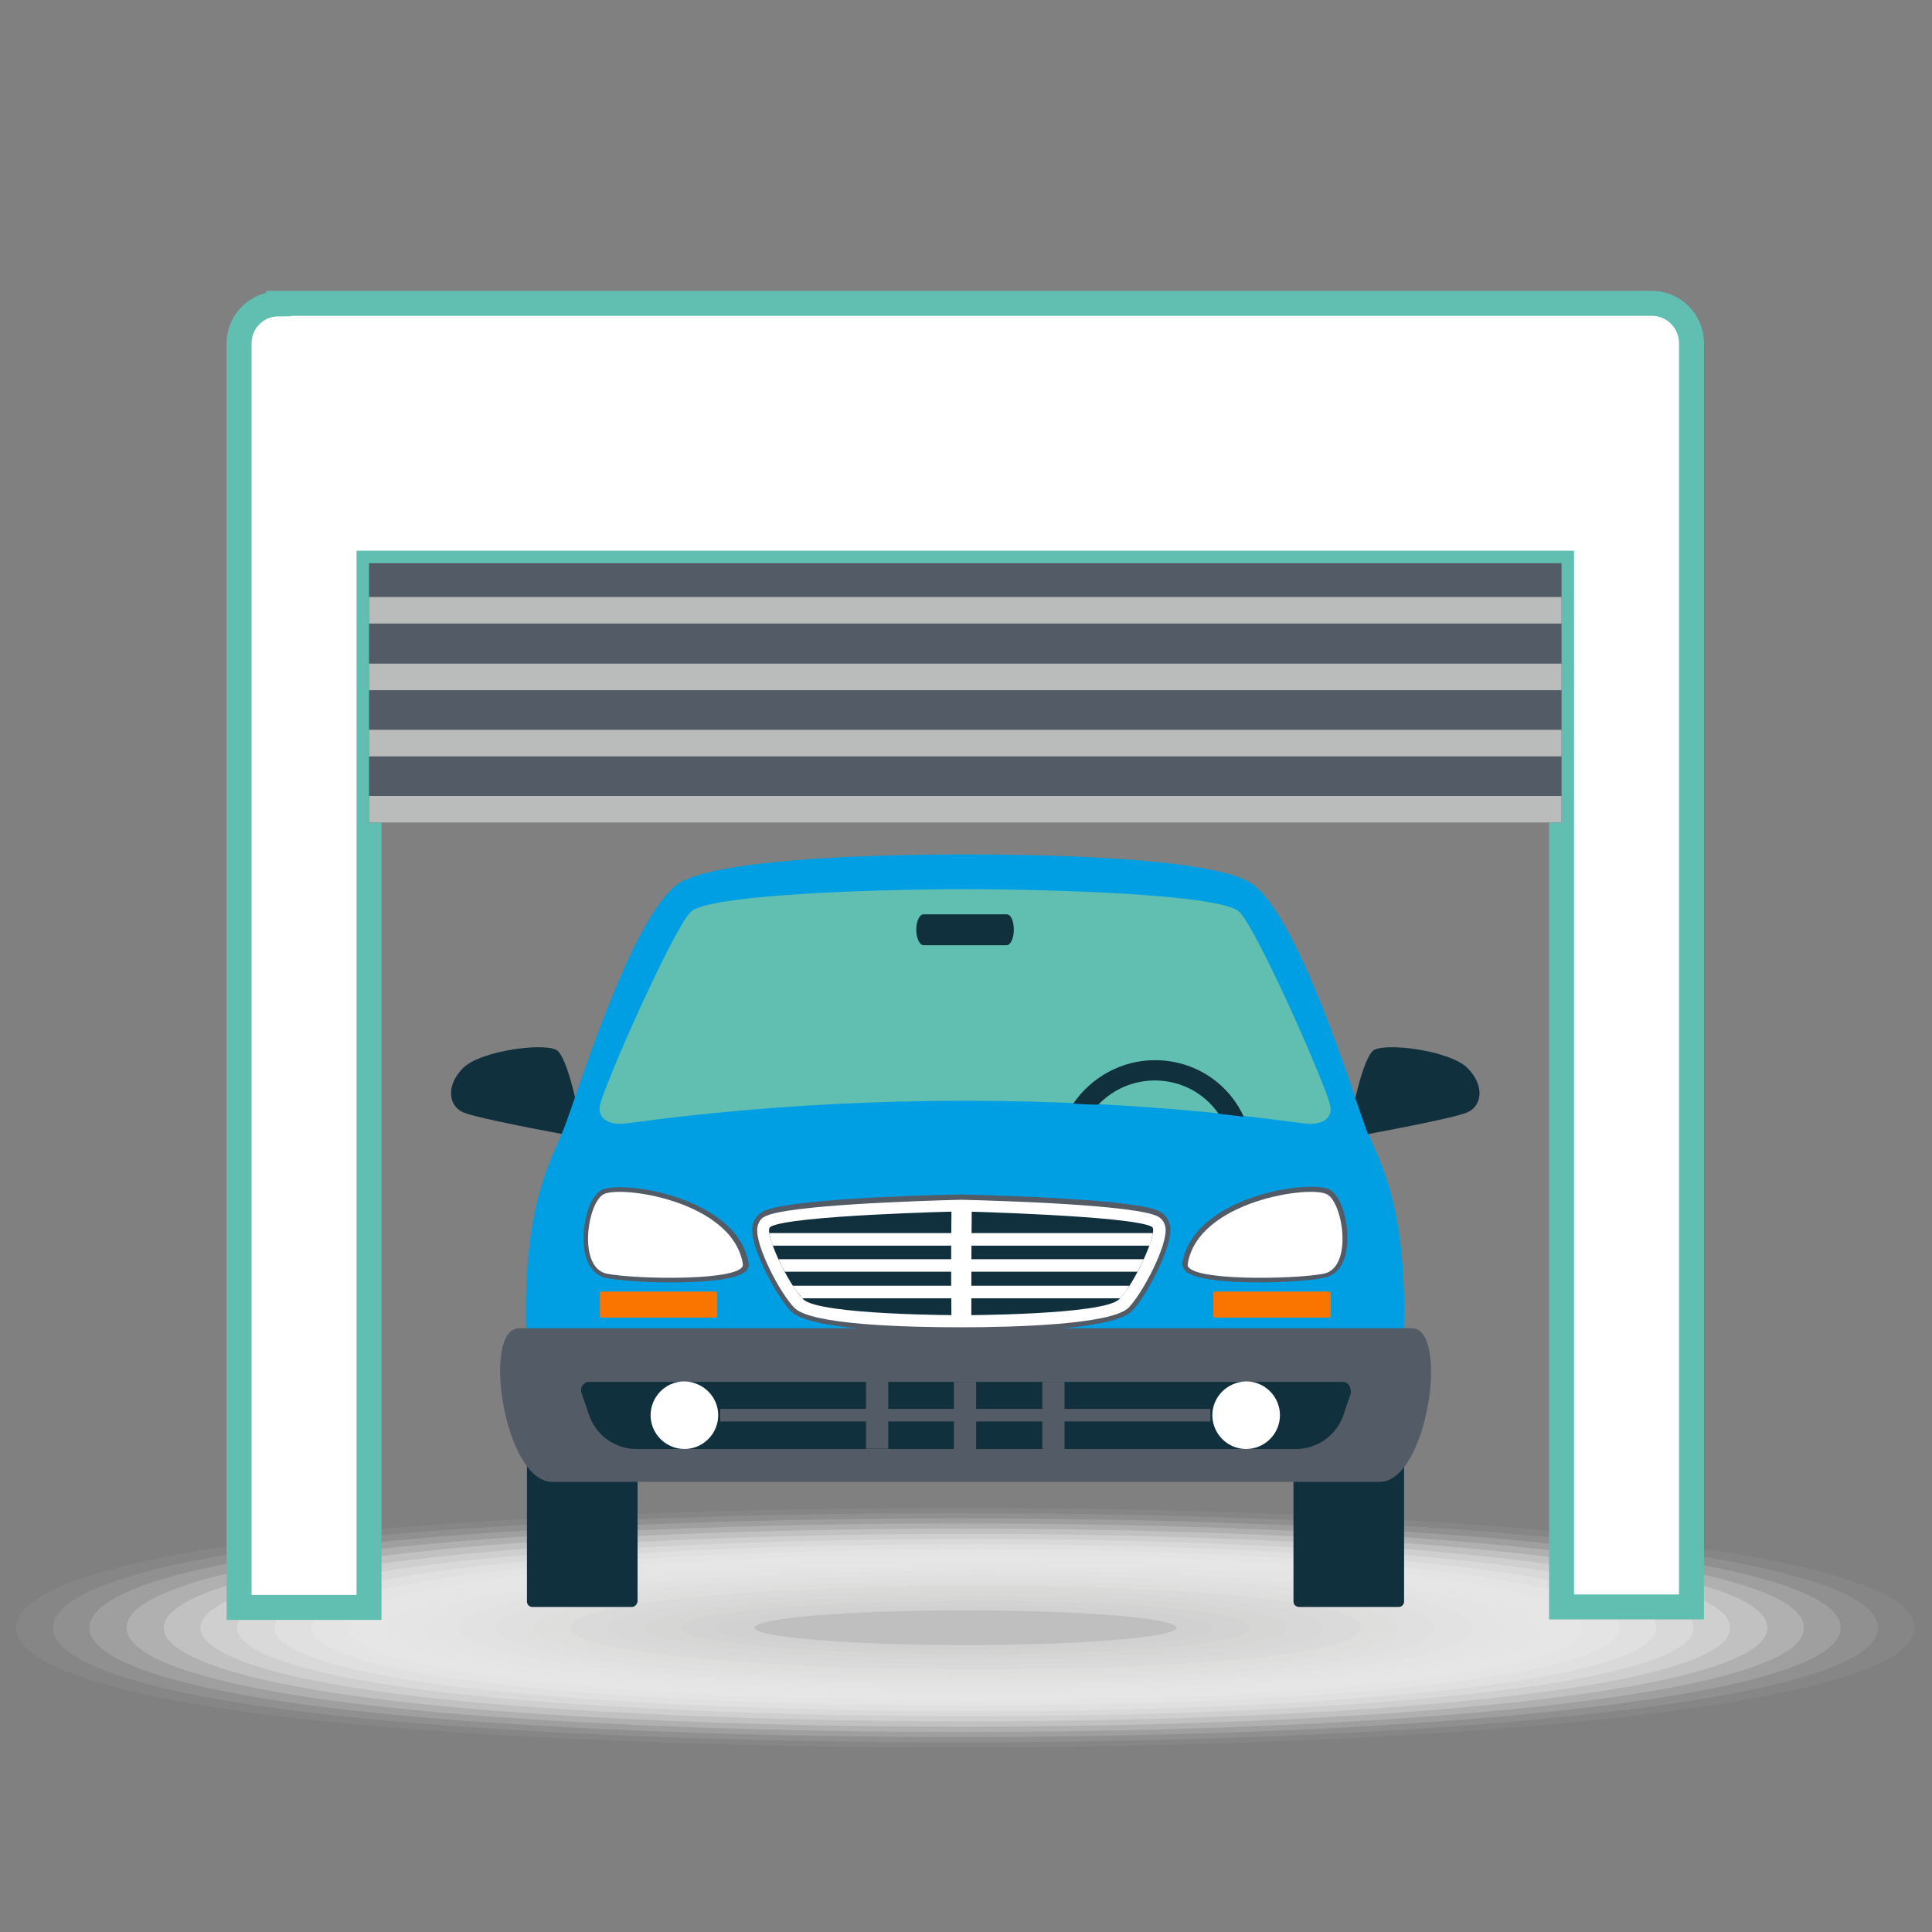
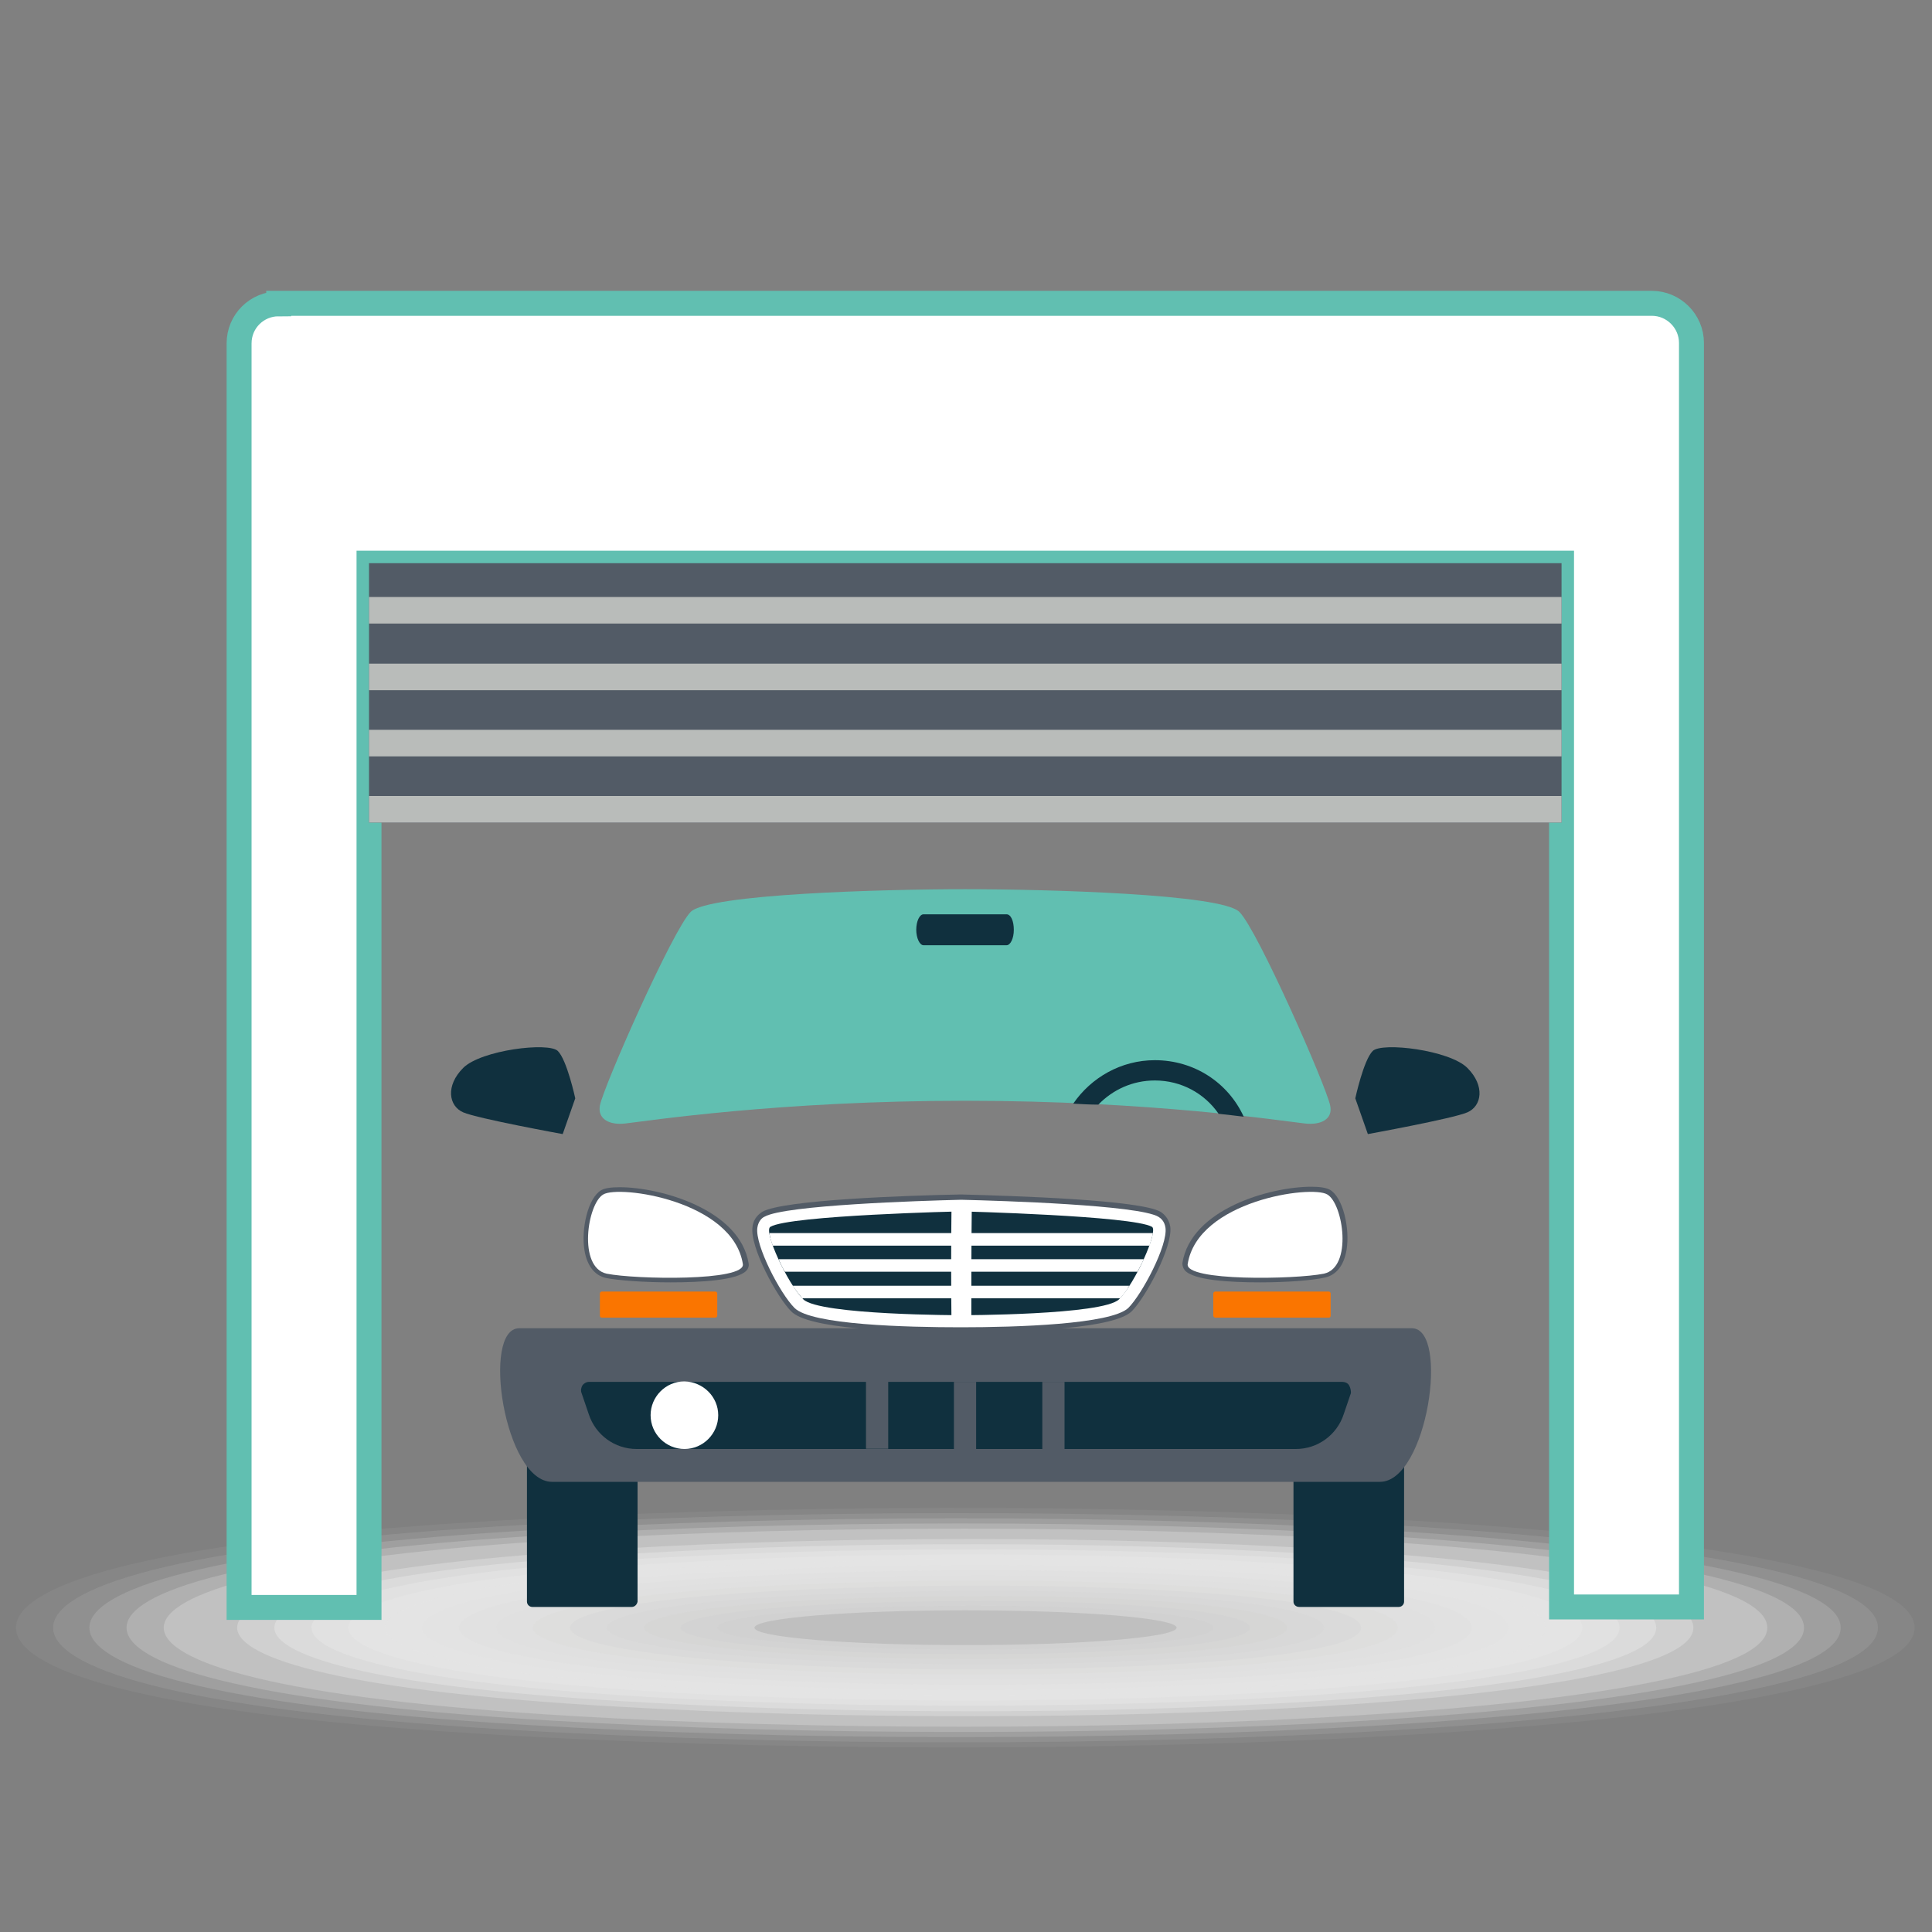
<svg xmlns="http://www.w3.org/2000/svg" version="1.1" id="Capa_1" x="0px" y="0px" viewBox="0 0 400 400" style="enable-background:new 0 0 400 400;" xml:space="preserve">
  <rect x="0" y="0" width="400" height="400" fill="#808080" stroke="none" />
  <style type="text/css">
	.st0{opacity:0;fill:#FFFFFF;}
	.st1{opacity:4.761905e-02;fill:#FDFDFD;}
	.st2{opacity:9.523810e-02;fill:#FAFAFA;}
	.st3{opacity:0.143;fill:#F8F8F8;}
	.st4{opacity:0.191;fill:#F6F6F6;}
	.st5{opacity:0.238;fill:#F4F4F3;}
	.st6{opacity:0.286;fill:#F1F1F1;}
	.st7{opacity:0.333;fill:#EFEFEF;}
	.st8{opacity:0.381;fill:#EDEDED;}
	.st9{opacity:0.429;fill:#EAEAEA;}
	.st10{opacity:0.476;fill:#E8E8E8;}
	.st11{opacity:0.524;fill:#E6E6E6;}
	.st12{opacity:0.571;fill:#E3E3E3;}
	.st13{opacity:0.619;fill:#E1E1E1;}
	.st14{opacity:0.667;fill:#DFDFDF;}
	.st15{opacity:0.714;fill:#DDDDDC;}
	.st16{opacity:0.762;fill:#DADADA;}
	.st17{opacity:0.809;fill:#D8D8D8;}
	.st18{opacity:0.857;fill:#D6D6D5;}
	.st19{opacity:0.905;fill:#D3D3D3;}
	.st20{opacity:0.952;fill:#D1D1D1;}
	.st21{fill:#BFBFBF;}
	.st22{fill:#10303E;}
	.st23{fill:#009FE3;}
	.st24{fill:#61BFB1;}
	.st25{fill:#525B66;}
	.st26{fill:#FFFFFF;}
	.st27{fill:#FA7500;}
	.st28{fill:#FFFFFF;stroke:#61BFB1;stroke-width:5.165;stroke-miterlimit:10;}
	.st29{fill:#B9BCBA;}
</style>
  <g>
    <g>
      <path class="st0" d="M404.1,337c0,23.5-186.7,30.7-310.6,22.8C19.9,355.2-4.4,345.6-4.4,337c0-8.6,24.3-18.2,97.8-22.8    C217.3,306.3,404.1,313.5,404.1,337z" />
      <path class="st1" d="M396.4,337c0,22.4-178.8,29.4-297.9,21.9C27.3,354.5,3.3,345.3,3.3,337s24.1-17.5,95.2-21.9    C217.7,307.6,396.4,314.5,396.4,337z" />
      <path class="st2" d="M388.8,337c0,21.4-170.8,28.1-285.2,21c-68.8-4.2-92.6-13-92.6-21s23.8-16.8,92.6-21    C218,308.9,388.8,315.6,388.8,337z" />
      <path class="st3" d="M381.1,337c0,20.4-162.9,26.8-272.5,20.1c-66.5-4-90.1-12.4-90.1-20.1c0-7.7,23.6-16.1,90.1-20.1    C218.3,310.2,381.1,316.6,381.1,337z" />
      <path class="st4" d="M373.5,337c0,19.4-154.9,25.5-259.8,19.2c-64.1-3.8-87.5-11.8-87.5-19.2s23.4-15.4,87.5-19.2    C218.6,311.5,373.5,317.6,373.5,337z" />
      <path class="st5" d="M365.9,337c0,18.3-146.9,24.2-247.1,18.3C57,351.7,33.9,344,33.9,337c0-7,23.2-14.7,84.9-18.3    C218.9,312.8,365.9,318.6,365.9,337z" />
-       <path class="st6" d="M358.2,337c0,17.3-139,22.9-234.4,17.3C64.4,351,41.5,343.7,41.5,337s22.9-14,82.3-17.3    C219.2,314,358.2,319.7,358.2,337z" />
      <path class="st7" d="M350.6,337c0,16.3-131,21.6-221.7,16.4c-57.1-3.1-79.8-10-79.8-16.4s22.7-13.3,79.8-16.4    C219.6,315.3,350.6,320.7,350.6,337z" />
      <path class="st8" d="M342.9,337c0,15.3-123,20.4-208.9,15.5c-54.7-2.9-77.2-9.4-77.2-15.5c0-6.1,22.5-12.6,77.2-15.5    C219.9,316.6,342.9,321.7,342.9,337z" />
      <path class="st9" d="M335.3,337c0,14.2-115.1,18.9-196.2,14.6c-52.3-2.8-74.6-8.8-74.6-14.6S86.7,325,139,322.4    C220.2,317.9,335.3,322.7,335.3,337z" />
      <path class="st10" d="M327.6,337c0,13.2-107.1,17.6-183.5,13.7c-50-2.6-72-8.2-72-13.7c0-5.5,22-11.2,72-13.7    C220.5,319.2,327.6,323.8,327.6,337z" />
      <path class="st11" d="M320,337c0,12.2-99.2,16.3-170.8,12.8c-47.6-2.3-69.5-7.6-69.5-12.8s21.8-10.5,69.5-12.8    C220.8,320.5,320,324.8,320,337z" />
      <path class="st12" d="M312.3,337c0,11.2-91.2,15-158.1,11.8c-45.3-2.1-66.9-7-66.9-11.8s21.6-9.8,66.9-11.8    C221.1,321.8,312.3,325.8,312.3,337z" />
      <path class="st13" d="M304.7,337c0,10.2-83.2,13.7-145.4,10.9C116.4,346,95,341.5,95,337c0-4.5,21.4-9.1,64.3-10.9    C221.5,323.1,304.7,326.8,304.7,337z" />
      <path class="st14" d="M297.1,337c0,9.1-75.3,12.4-132.7,10c-40.6-1.7-61.7-5.8-61.7-10s21.1-8.4,61.7-10    C221.8,324.4,297.1,327.8,297.1,337z" />
      <path class="st15" d="M289.4,337c0,8.1-67.3,11.1-120,9.1c-38.2-1.5-59.1-5.2-59.1-9.1c0-3.9,20.9-7.8,59.1-9.1    C222.1,325.7,289.4,328.9,289.4,337z" />
      <path class="st16" d="M281.8,337c0,7.1-59.4,9.8-107.2,8.2c-35.9-1.3-56.6-4.6-56.6-8.2s20.7-7.1,56.6-8.2    C222.4,327,281.8,329.9,281.8,337z" />
      <path class="st17" d="M274.1,337c0,6.1-51.4,8.6-94.5,7.2c-33.5-1-54-4-54-7.2s20.5-6.4,54-7.2C222.7,328.2,274.1,330.9,274.1,337    z" />
      <path class="st18" d="M266.5,337c0,5-43.4,7.3-81.8,6.3c-31.2-0.8-51.4-3.4-51.4-6.3c0-2.9,20.2-5.7,51.4-6.3    C223,329.5,266.5,331.9,266.5,337z" />
      <path class="st19" d="M258.8,337c0,4-35.5,6-69.1,5.4c-28.8-0.5-48.8-2.8-48.8-5.4s20-5,48.8-5.4C223.3,330.8,258.8,333,258.8,337    z" />
      <path class="st20" d="M251.2,337c0,3-27.5,4.8-56.4,4.5c-26.5-0.3-46.3-2.2-46.3-4.5c0-2.3,19.8-4.3,46.3-4.5    C223.7,332.1,251.2,334,251.2,337z" />
      <ellipse class="st21" cx="199.9" cy="337" rx="43.7" ry="3.6" />
    </g>
    <g>
      <path class="st22" d="M119.1,227.4c0,0-1.7-7.9-3.6-9.8c-1.9-1.9-15.9-0.2-19.6,3.5c-3.7,3.7-3,7.9,0,9.2c3,1.3,20.6,4.5,20.6,4.5    L119.1,227.4z" />
      <path class="st22" d="M269,332.7h20.6c0.6,0,1.1-0.5,1.1-1.1v-44.7h-22.9v44.7C267.8,332.2,268.3,332.7,269,332.7z" />
      <path class="st22" d="M130.8,332.7h-20.6c-0.6,0-1.1-0.5-1.1-1.1v-44.7h22.9v44.7C131.9,332.2,131.4,332.7,130.8,332.7z" />
-       <path class="st23" d="M290.6,265.5c-0.9-19-5.4-25.8-7.8-32c-2.5-6.5-13.5-42.7-23.3-50.3c-6.6-5.1-36.6-6.3-59.7-6.3    c-23.1,0-53.1,1.3-59.7,6.3c-9.8,7.6-20.7,43.8-23.3,50.3c-2.4,6.2-6.9,13-7.8,32c-1.2,24.5,5.7,41.2,12.7,41.2c7,0,78.1,0,78.1,0    s71.1,0,78.1,0C284.9,306.6,291.8,290,290.6,265.5z" />
      <path class="st22" d="M280.6,227.4c0,0,1.7-7.9,3.6-9.8c1.9-1.9,15.9-0.2,19.6,3.5c3.7,3.7,3,7.9,0,9.2c-3,1.3-20.6,4.5-20.6,4.5    L280.6,227.4z" />
      <path class="st24" d="M275.4,228.9c-0.8-4-15-36.3-18.8-40.1c-3.7-3.7-39.7-4.7-56.8-4.7c-17.1,0-53.1,1-56.8,4.7    c-3.7,3.7-18,36-18.8,40.1c-0.5,2.8,2,4.1,5.3,3.7c4.5-0.5,31.7-4.7,70.3-4.7c38.6,0,65.8,4.2,70.3,4.7    C273.5,233,276,231.7,275.4,228.9z" />
      <path class="st22" d="M239.1,219.5c-7,0-13.2,3.6-16.9,9c1.8,0.1,3.5,0.2,5.2,0.2c3-3.1,7.1-5,11.7-5c5.5,0,10.3,2.7,13.2,6.9    c1.9,0.2,3.6,0.4,5.2,0.6C254.3,224.2,247.3,219.5,239.1,219.5z" />
      <path class="st25" d="M292.3,275h-92.4h-92.4c-7.9,0-3.1,31.8,6.8,31.8h85.7h85.7C295.5,306.8,300.2,275,292.3,275z" />
      <path class="st25" d="M138.8,265.5c-5.4,0-10.8-0.4-13.3-0.9c-2.4-0.5-4-2.6-4.5-5.8c-0.7-4.3,0.7-10.8,3.5-12.4    c0.7-0.4,2-0.6,3.8-0.6c8.4,0,24.9,4.6,26.7,15.8c0.1,0.5-0.1,1.1-0.5,1.5C152.6,265.1,144.9,265.5,138.8,265.5z" />
      <path class="st26" d="M153.8,261.7c0.6,3.6-22.2,3.2-28.2,2c-6-1.3-4-14.5-0.7-16.4C128.2,245.3,151.7,248.6,153.8,261.7z" />
      <path class="st25" d="M260.9,265.5c-6.1,0-13.8-0.4-15.6-2.5c-0.4-0.5-0.5-1-0.5-1.5c1.8-11.2,18.2-15.8,26.7-15.8    c1.8,0,3,0.2,3.8,0.6c2.8,1.6,4.2,8.1,3.5,12.4c-0.5,3.2-2.1,5.3-4.5,5.8C271.7,265.1,266.3,265.5,260.9,265.5L260.9,265.5z" />
      <path class="st26" d="M245.9,261.7c-0.6,3.6,22.2,3.2,28.2,2c6-1.3,4-14.5,0.7-16.4C271.5,245.3,248,248.6,245.9,261.7z" />
      <path class="st22" d="M279.3,286.8c-0.3-0.5-0.9-0.7-1.4-0.7l-155.9,0c-0.6,0-1.1,0.3-1.4,0.7c-0.3,0.5-0.4,1.1-0.2,1.6l1.5,4.4    c1.4,4.3,5.4,7.2,9.9,7.2l136.5,0c4.5,0,8.5-2.9,9.9-7.2l1.5-4.4C279.7,287.9,279.6,287.3,279.3,286.8z" />
      <rect x="197.5" y="286.1" class="st25" width="4.6" height="13.9" />
-       <rect x="149.1" y="291.7" class="st25" width="101.5" height="2.6" />
      <rect x="215.8" y="286.1" class="st25" width="4.6" height="13.9" />
      <rect x="179.3" y="286.1" transform="matrix(-1 -1.224647e-16 1.224647e-16 -1 363.194 586.05)" class="st25" width="4.6" height="13.9" />
      <path class="st26" d="M148.7,293c0,3.8-3.1,7-7,7c-3.8,0-7-3.1-7-7c0-3.8,3.1-7,7-7C145.6,286.1,148.7,289.2,148.7,293z" />
-       <path class="st26" d="M251,293c0,3.8,3.1,7,7,7c3.8,0,7-3.1,7-7c0-3.8-3.1-7-7-7C254.1,286.1,251,289.2,251,293z" />
      <path class="st25" d="M199,275.8c-14.1,0-31.7-0.7-35.2-4.3c-2.9-2.9-8.6-13.3-8-17.5c0.2-1.8,1.4-2.7,2-3.1    c4.3-2.5,30.2-3.4,41.2-3.6c11,0.3,37,1.1,41.3,3.6c0.6,0.4,1.7,1.3,2,3.1c0.5,4.2-5.1,14.6-8,17.5    C230.7,275,213.1,275.8,199,275.8z" />
      <path class="st26" d="M199,274.8c-11.4,0-31-0.5-34.5-4c-3-3-8.2-13-7.7-16.6c0.2-1.4,1-2.1,1.5-2.3c4.2-2.4,32.2-3.3,40.7-3.5    c8.6,0.2,36.6,1.1,40.8,3.5c0.5,0.3,1.3,0.9,1.5,2.3c0.5,3.6-4.8,13.7-7.7,16.6C230,274.2,210.4,274.8,199,274.8z" />
      <path class="st22" d="M238.5,254c-4-2.3-39.5-3.2-39.5-3.2s-35.5,0.8-39.5,3.2c-1.5,0.8,3.5,11.7,6.8,15    c3.3,3.3,32.7,3.3,32.7,3.3s29.4,0,32.7-3.3C235,265.7,239.9,254.8,238.5,254z" />
      <path class="st26" d="M238.7,255.3h-79.4c0.1,0.7,0.3,1.6,0.7,2.6H238C238.3,256.8,238.6,256,238.7,255.3z" />
      <path class="st26" d="M162.5,263.3h73c0.4-0.8,0.9-1.7,1.3-2.6h-75.6C161.6,261.6,162,262.5,162.5,263.3z" />
      <path class="st26" d="M197,274.3h4.1c0-8.1,0-16.4,0.1-24.6h-4.2C196.9,257.9,196.9,266.2,197,274.3z" />
      <path class="st26" d="M166.1,268.8h65.8c0.6-0.6,1.3-1.5,1.9-2.6h-69.7C164.8,267.2,165.5,268.1,166.1,268.8z" />
      <path class="st22" d="M208.4,189.3h-17.2c-0.8,0-1.5,1.4-1.5,3.2c0,1.7,0.7,3.2,1.5,3.2h17.2c0.8,0,1.5-1.4,1.5-3.2    C209.9,190.7,209.3,189.3,208.4,189.3z" />
      <path class="st27" d="M275.1,272.8h-23.5c-0.2,0-0.4-0.2-0.4-0.4v-4.6c0-0.2,0.2-0.4,0.4-0.4h23.5c0.2,0,0.4,0.2,0.4,0.4v4.6    C275.5,272.7,275.3,272.8,275.1,272.8z" />
      <path class="st27" d="M124.6,272.8h23.5c0.2,0,0.4-0.2,0.4-0.4v-4.6c0-0.2-0.2-0.4-0.4-0.4h-23.5c-0.2,0-0.4,0.2-0.4,0.4v4.6    C124.2,272.7,124.4,272.8,124.6,272.8z" />
    </g>
    <path class="st28" d="M57.7,62.9c-4.5,0-8.2,3.6-8.2,8.2v45.6v216.1h26.9V116.6h246.9v216.1h26.9V116.6V71c0-4.5-3.7-8.2-8.2-8.2   H57.7z" />
    <rect x="76.4" y="116.6" class="st25" width="246.9" height="53.7" />
    <rect x="76.4" y="164.8" class="st29" width="246.9" height="5.5" />
    <rect x="76.4" y="151.1" class="st29" width="246.9" height="5.5" />
    <rect x="76.4" y="137.4" class="st29" width="246.9" height="5.5" />
    <rect x="76.4" y="123.6" class="st29" width="246.9" height="5.5" />
  </g>
</svg>